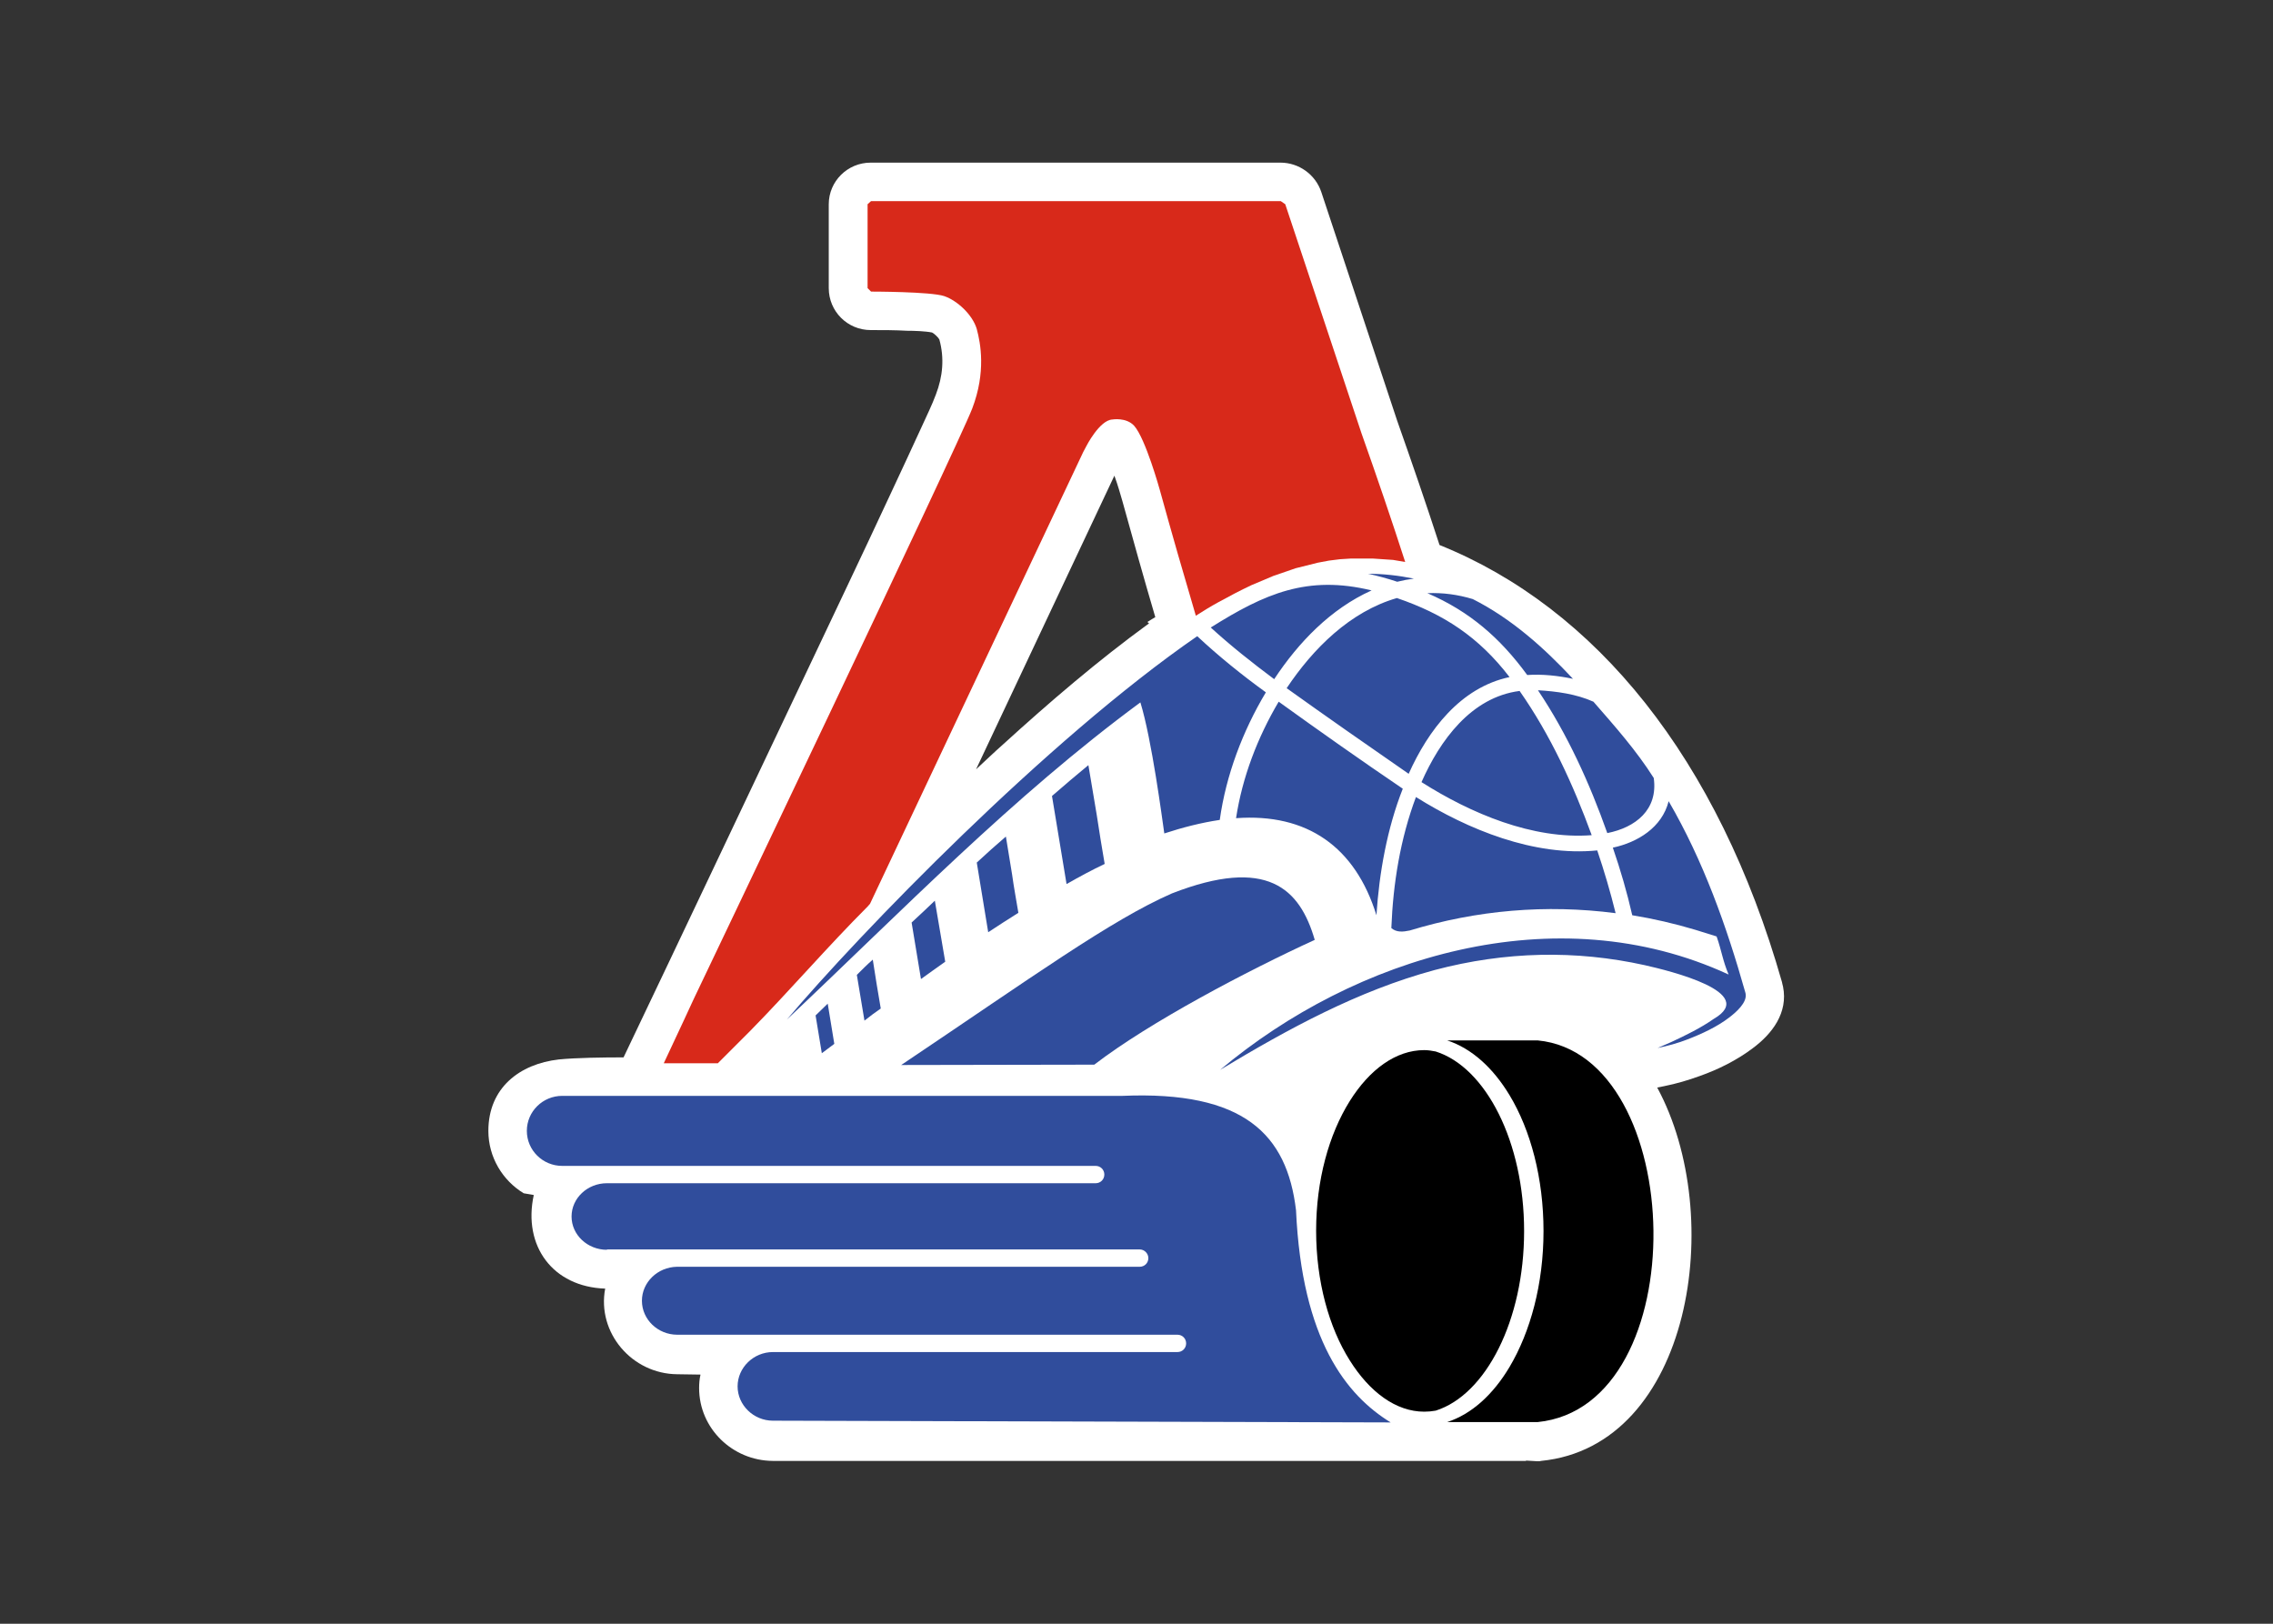
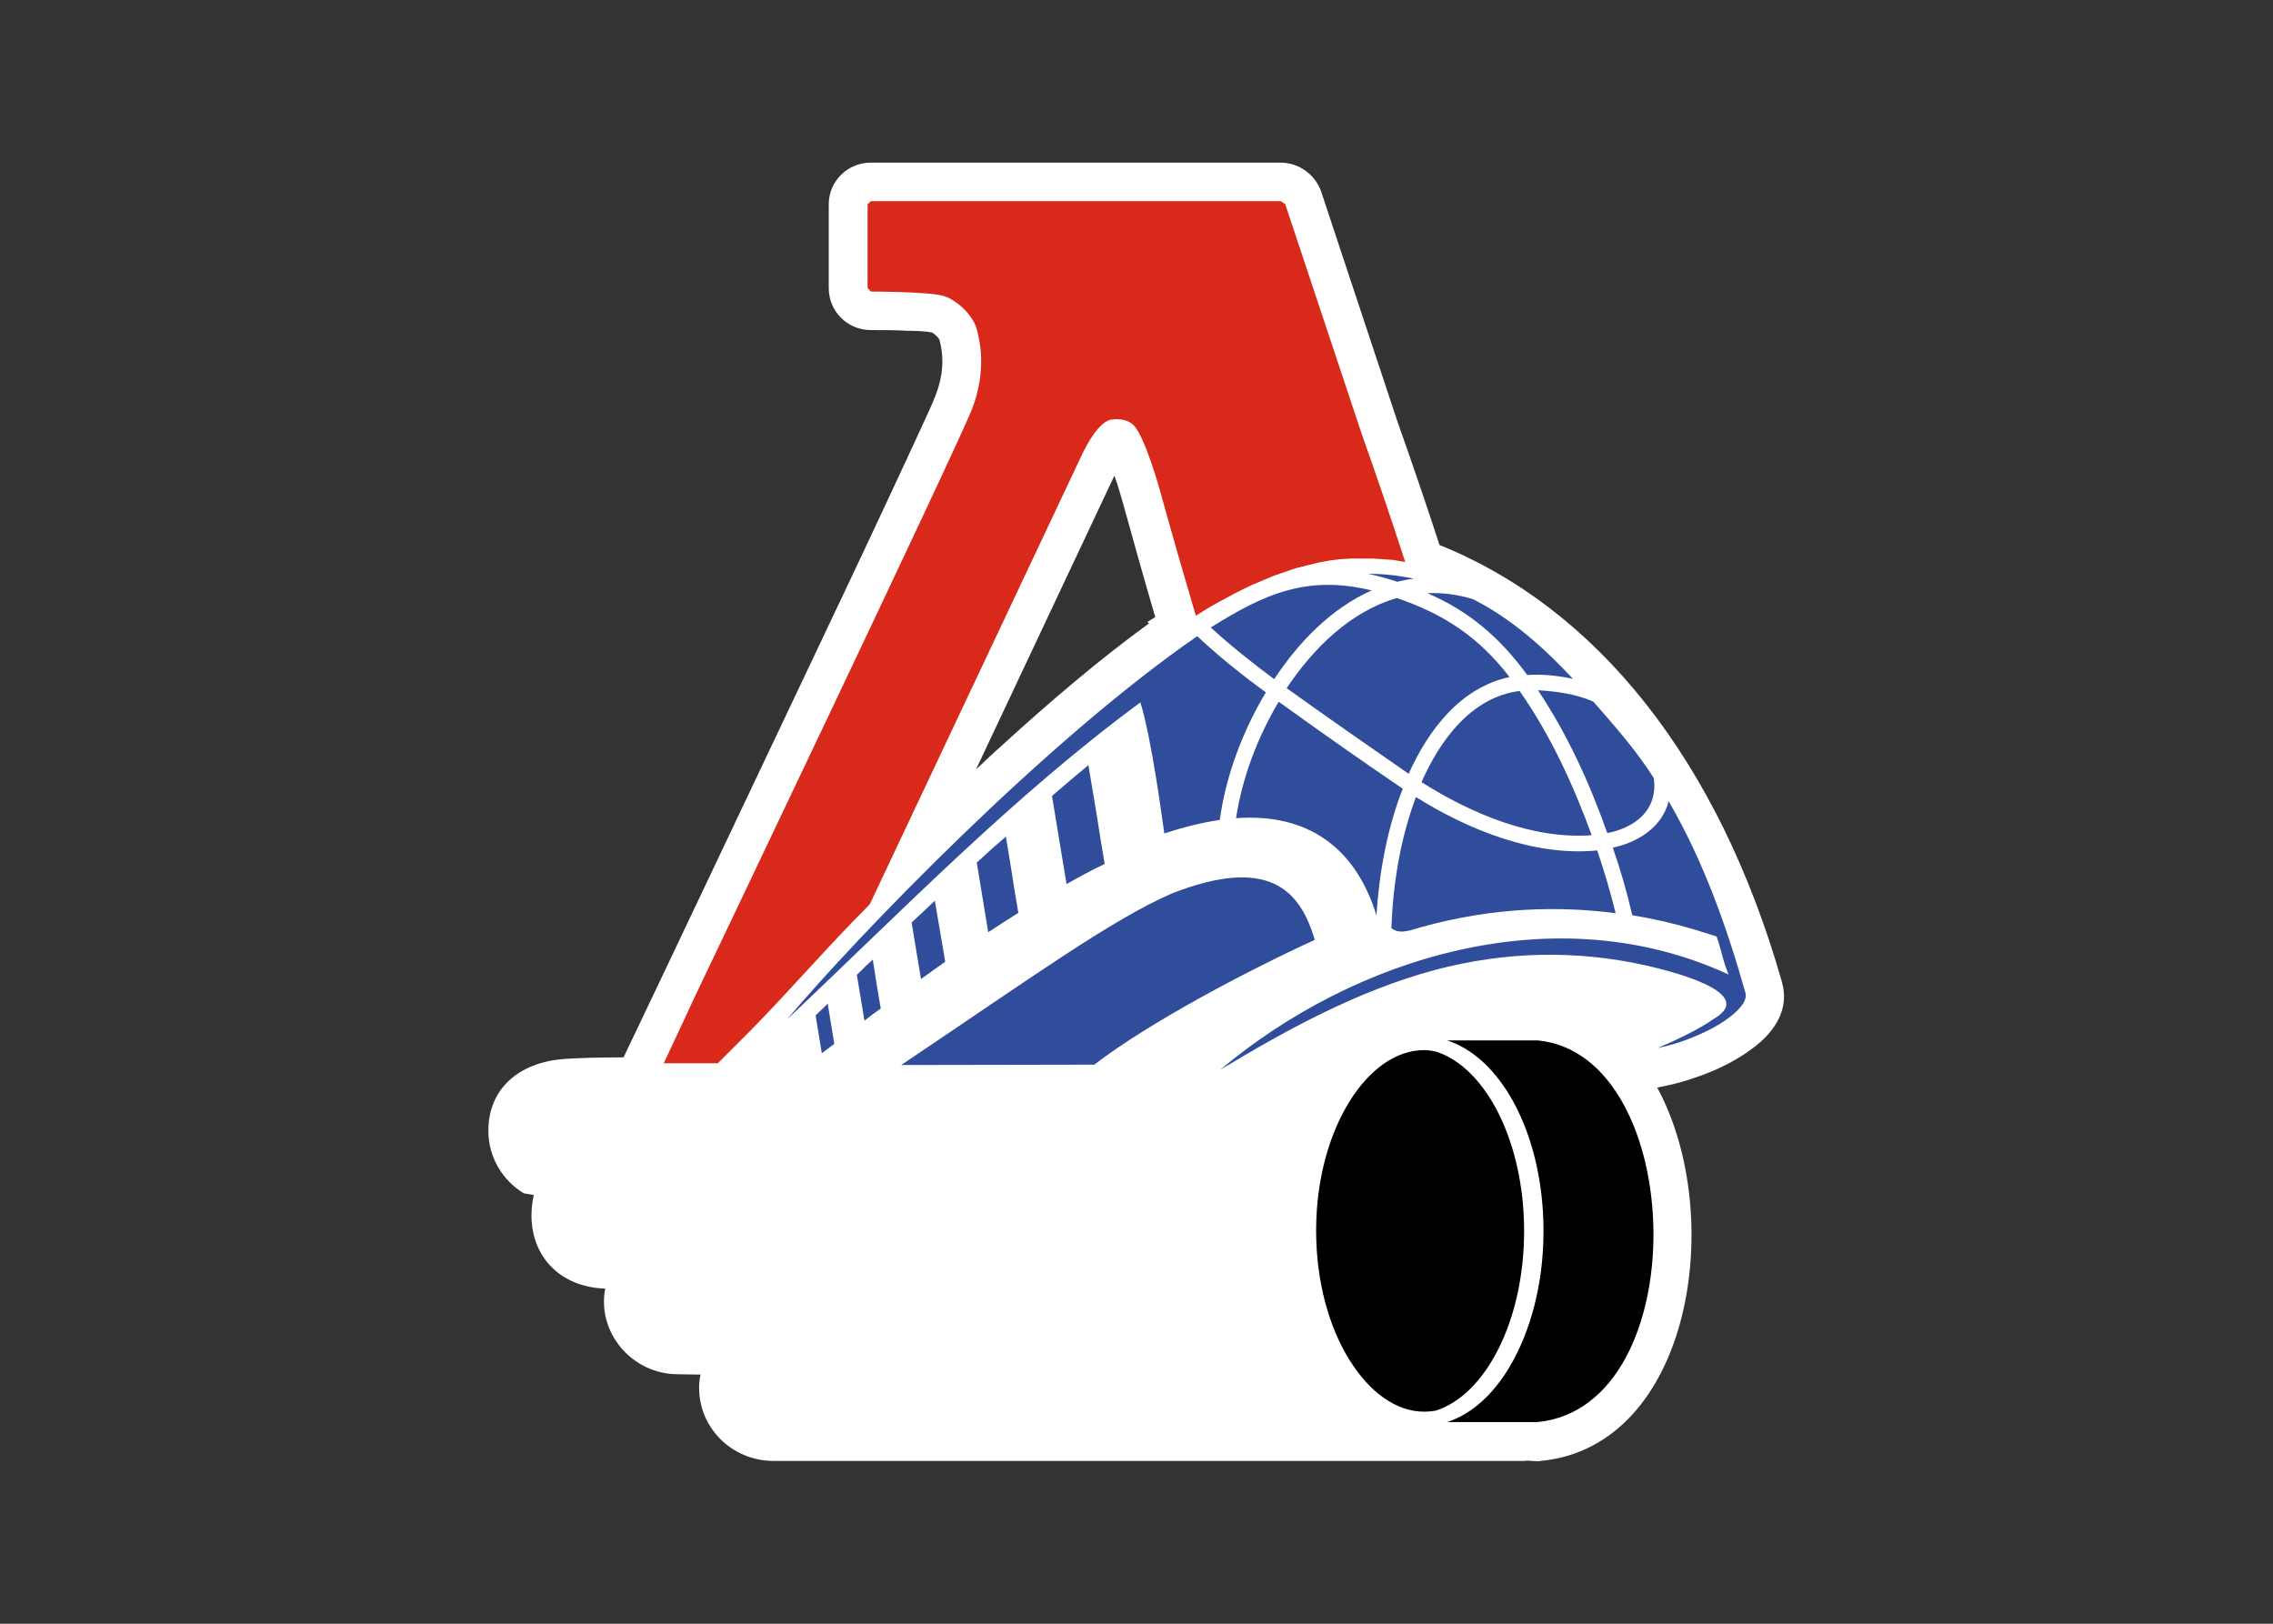
<svg xmlns="http://www.w3.org/2000/svg" version="1.0" id="katman_1" x="0px" y="0px" viewBox="0 0 560 400" style="enable-background:new 0 0 560 400;" xml:space="preserve">
  <rect x="0" y="0" width="560" height="400" fill="#333333" stroke="none" />
  <style type="text/css">
	.st0{fill-rule:evenodd;clip-rule:evenodd;fill:#FFFFFF;}
	.st1{fill-rule:evenodd;clip-rule:evenodd;fill:#304D9C;}
	.st2{fill-rule:evenodd;clip-rule:evenodd;fill:#D8291A;}
	.st3{fill-rule:evenodd;clip-rule:evenodd;}
</style>
  <g transform="matrix(.854 0 0 .854 145 65)">
    <path class="st0" d="M270.4,345.2l0.1,0.1h-39.1H53.2h-0.1c-11.6-0.1-21.2-9.4-21.2-21c0-1.3,0.1-2.6,0.4-3.9l-6.7-0.1   c-13.1-0.1-23.2-12-20.8-24.7c-15.1-0.5-23.8-12.3-20.6-27l-2.9-0.5c-6.1-3.7-10.2-10.4-10.2-18c0-12.4,9-19.3,20.3-20.6   c5-0.5,12.8-0.6,18.7-0.6c17.1-35.8,34-71.6,51-107.4c8.7-18.4,17.5-36.8,26.1-55.3c3-6.5,6.1-13,9-19.4c1.3-2.9,2.9-6.1,4-9.1   c2-5.2,2.5-10.5,1-15.9c-0.3-0.6-1.5-1.7-2.1-2c-2-0.4-5.2-0.5-7.2-0.5c-3.5-0.2-7-0.2-10.5-0.2c-6.7,0-12.1-5.4-12.1-12.1v-24.2   c0-6.6,5.4-12,12.1-12h118.2c5.3,0,10.1,3.4,11.8,8.5c7.3,22,14.6,44,21.9,66c4.2,11.9,8.3,23.8,12.2,35.8   c45,18.1,80.4,61.5,98.8,126.1l0.1,0.5l0.2,0.8c1.5,7.5-3.1,13.6-8.8,17.8c-4.5,3.4-9.9,6.1-15.3,8c-3.3,1.2-6.7,2.2-10.2,2.9   l-2,0.4c20.1,37.1,9.9,103.4-33.5,107.7l-0.5,0.1h-0.6L270.4,345.2z M111.8,145.8c2.6-2.4,5.2-4.9,7.8-7.2   c13.4-12.2,27.4-24.2,42.1-34.9l-0.5-0.4l2.3-1.4c-3.3-11.2-6.4-22.3-9.5-33.5c-0.5-1.7-1.3-4.6-2.3-7.3L111.8,145.8z" />
    <path class="st1" d="M284,119.7c-8.4-9-17.8-17.4-28.9-23c-4.3-1.3-8.7-1.9-13.1-1.7c12.1,5.2,21,12.9,28.8,23.6   C275.2,118.3,279.7,118.8,284,119.7 M224.9,89.4c2.8,0.6,5.7,1.4,8.4,2.3c1.6-0.4,3.2-0.7,4.8-0.9   C233.7,89.9,229.3,89.4,224.9,89.4 M182.2,232.5c19.6-11.8,39.7-22.8,61.9-28.8c20.4-5.4,40.7-5.8,60.6-1.4   c7.1,1.6,33,7.9,19.9,15.5c-3.7,2.6-8.2,4.8-12.3,6.7c-1.3,0.6-2.6,1.1-3.9,1.7c2.9-0.6,5.8-1.4,8.4-2.4c4.2-1.6,8.8-3.7,12.4-6.5   c1.8-1.4,5.1-4.2,4.6-6.8l-0.1-0.4c-5.4-19.1-12.1-37.9-22.1-55.1c-1.9,7.6-9,11.9-16.1,13.4c2.2,6.4,4.1,12.9,5.6,19.5   c6.1,1,12.2,2.4,18.2,4.2l6.1,1.9l0.1,0.2c1.4,4,1.7,6.8,3.4,10.8C278.9,181.9,220.9,200,182.2,232.5 M166.1,164.3   c5.2-1.7,10.6-3.1,16-3.9c1.8-12.9,6.6-25.6,13.3-36.8c-6.9-5-13.6-10.4-19.8-16.2c-43.5,30-97.5,85.9-118.4,110.6   c33.3-31.4,65.1-64.3,102-91.5C162.5,137.2,165.5,160.2,166.1,164.3 M233.2,96.4c-13.5,3.9-24.2,14.6-31.8,26   c11.6,8.3,23.5,16.6,35.2,24.7c5.6-12.5,14.9-24.9,29.1-27.9C256.8,107.6,246.7,101,233.2,96.4 M227.3,187.9   c0.8-12.3,3.1-25.1,7.6-36.5c-12.1-8.2-24-16.6-35.8-25.1c-6.1,10.3-10.5,21.8-12.3,33.6C207.3,158.4,221.2,168.2,227.3,187.9    M225.9,94.2c-18.5-4.5-30.8,0.9-46.4,10.7c5.8,5.3,12,10.2,18.3,14.9C204.8,109.2,214.1,99.5,225.9,94.2 M296.3,187.3   c-1.5-6.1-3.3-12.2-5.3-18.1c-18.2,1.8-37.3-6-52.3-15.4c-4.5,12-6.6,24.9-7.1,37.8c1.5,1.3,3.4,1.1,5.3,0.7   C256.3,186.4,276.2,184.7,296.3,187.3 M289.9,126.3c-4.9-2.2-10.6-3-16-3.3c8.5,12.7,14.9,26.8,20,41.2c8.1-1.6,14.7-6.7,13.4-15.9   C302.3,140.4,296.1,133.4,289.9,126.3 M289.4,164.8c-5.3-14.5-11.9-28.9-20.8-41.6c-14,1.8-23,14.3-28.3,26.3   C254.5,158.5,272.3,166.1,289.4,164.8" />
-     <path class="st1" d="M231.4,334.2c-12.7-7.8-25.6-23.7-27.3-61.2c-2.6-21.9-15-34.5-50.1-33H-7.6v0c-5.6,0-10.2,4.5-10.2,10.1   c0,5.6,4.6,10.1,10.2,10.1v0h153.9c1.4,0,2.5,1.1,2.5,2.5c0,1.4-1.1,2.5-2.5,2.5h0v0H5.3c-5.6,0-10.2,4.3-10.2,9.6   c0,5.3,4.6,9.6,10.2,9.6v-0.1l0,0h153.7v0h0c1.4,0,2.5,1.2,2.5,2.5c0,1.4-1.1,2.5-2.5,2.5h0v0H25.5v0c-5.6,0.1-10.1,4.5-10.1,9.8   c0,5.4,4.6,9.8,10.2,9.8h144.3c1.4,0,2.5,1.1,2.5,2.5c0,1.4-1.1,2.5-2.5,2.5h0v0H53.2v0c-5.6,0-10.2,4.5-10.2,9.9   c0,5.4,4.6,9.9,10.2,9.9L231.4,334.2L231.4,334.2z" />
    <path class="st2" d="M81.2,184.6l61.5-130.3l0.9-1.7c0,0,3.8-7.5,7.5-7.7c0,0,4-0.7,6.3,1.8c3.3,3.7,7.4,18.5,7.4,18.5   c3.5,12.7,7,24.8,10.4,36.3c2.2-1.4,4.3-2.7,6.5-3.9c3.1-1.7,6.3-3.4,9.5-4.9l6.4-2.7l6.4-2.2l6.4-1.6l3.2-0.6l3.2-0.4l3.2-0.2h6.2   l5.9,0.4l3.5,0.6c-3.9-12.1-8.1-24.4-12.6-37.1c-8.6-25.9-22-66.1-22-66.1l-1.3-0.9H81.5l-1,0.9V7l1,1c0,0,17.2,0,21.1,1.3   c3.8,1.3,8.2,5.4,9.4,9.5c1.1,4.1,2.7,12.4-1.3,22.9c-4,10.5-79.9,169.4-79.9,169.4l-0.8,1.7c0,0-4,8.7-8.3,17.8h15.6l9.2-9.2   c11.6-11.8,22.3-24.3,34-36L81.2,184.6z" />
    <path class="st3" d="M244.4,227.2c14.5,4.6,25.5,26.1,25.5,51.8c0,25.7-11,47.2-25.5,51.8c-1.1,0.2-2.2,0.3-3.3,0.3   c-8.2,0-15.8-5.7-21.5-14.8c-6-9.5-9.7-22.8-9.7-37.4c0-14.6,3.7-27.8,9.7-37.4c5.7-9.1,13.3-14.7,21.5-14.7   C242.2,226.8,243.4,227,244.4,227.2" />
    <path class="st3" d="M247.7,224h26.1c43.3,4.1,45.8,105.5,0,110.1h-26.1c7.1-2.3,13.3-8,18-15.9c6-10.1,9.8-23.9,9.8-39.2   c0-15.2-3.7-29.1-9.8-39.2C261,232,254.8,226.3,247.7,224" />
    <g>
      <path class="st1" d="M168.3,181.6c-17.6,7.7-40.1,24-78.1,49.5c20.8,0,34.8-0.1,55.7-0.1c16-12.3,44.2-27.1,63.6-36    C205.2,180.2,195.8,170.9,168.3,181.6" />
      <path class="st1" d="M84.3,214.8c-1.6,1.1-3.2,2.3-4.7,3.5c-0.7-4.4-1.5-8.8-2.2-13.2c1.5-1.5,3-3,4.6-4.4    C82.7,205.4,83.5,210.1,84.3,214.8" />
      <path class="st1" d="M102.9,201.3c-2.3,1.6-4.6,3.3-7,5c-0.9-5.4-1.8-10.8-2.7-16.3c2.3-2.1,4.5-4.2,6.7-6.3    C100.9,189.6,101.9,195.5,102.9,201.3" />
      <path class="st1" d="M124,187.2c-2.9,1.8-5.8,3.7-8.7,5.6c-1.1-6.7-2.2-13.4-3.3-20.1c2.8-2.6,5.6-5.1,8.4-7.5    c0.6,3.7,1.2,7.3,1.8,11C122.7,179.9,123.4,183.5,124,187.2" />
      <path class="st1" d="M148.9,173.1c-3.6,1.7-7.3,3.7-11,5.8c-0.7-4.2-1.4-8.5-2.1-12.7c-0.7-4.2-1.4-8.4-2.1-12.7    c3.7-3.2,7.2-6.2,10.5-8.9c0.8,4.8,1.6,9.5,2.4,14.3C147.3,163.6,148.1,168.4,148.9,173.1" />
      <path class="st1" d="M69,213.4c0.6,3.9,1.3,7.7,1.9,11.6c-1.2,0.9-2.4,1.8-3.6,2.7c-0.6-3.6-1.2-7.2-1.8-10.9    C66.7,215.7,67.8,214.5,69,213.4" />
    </g>
  </g>
</svg>